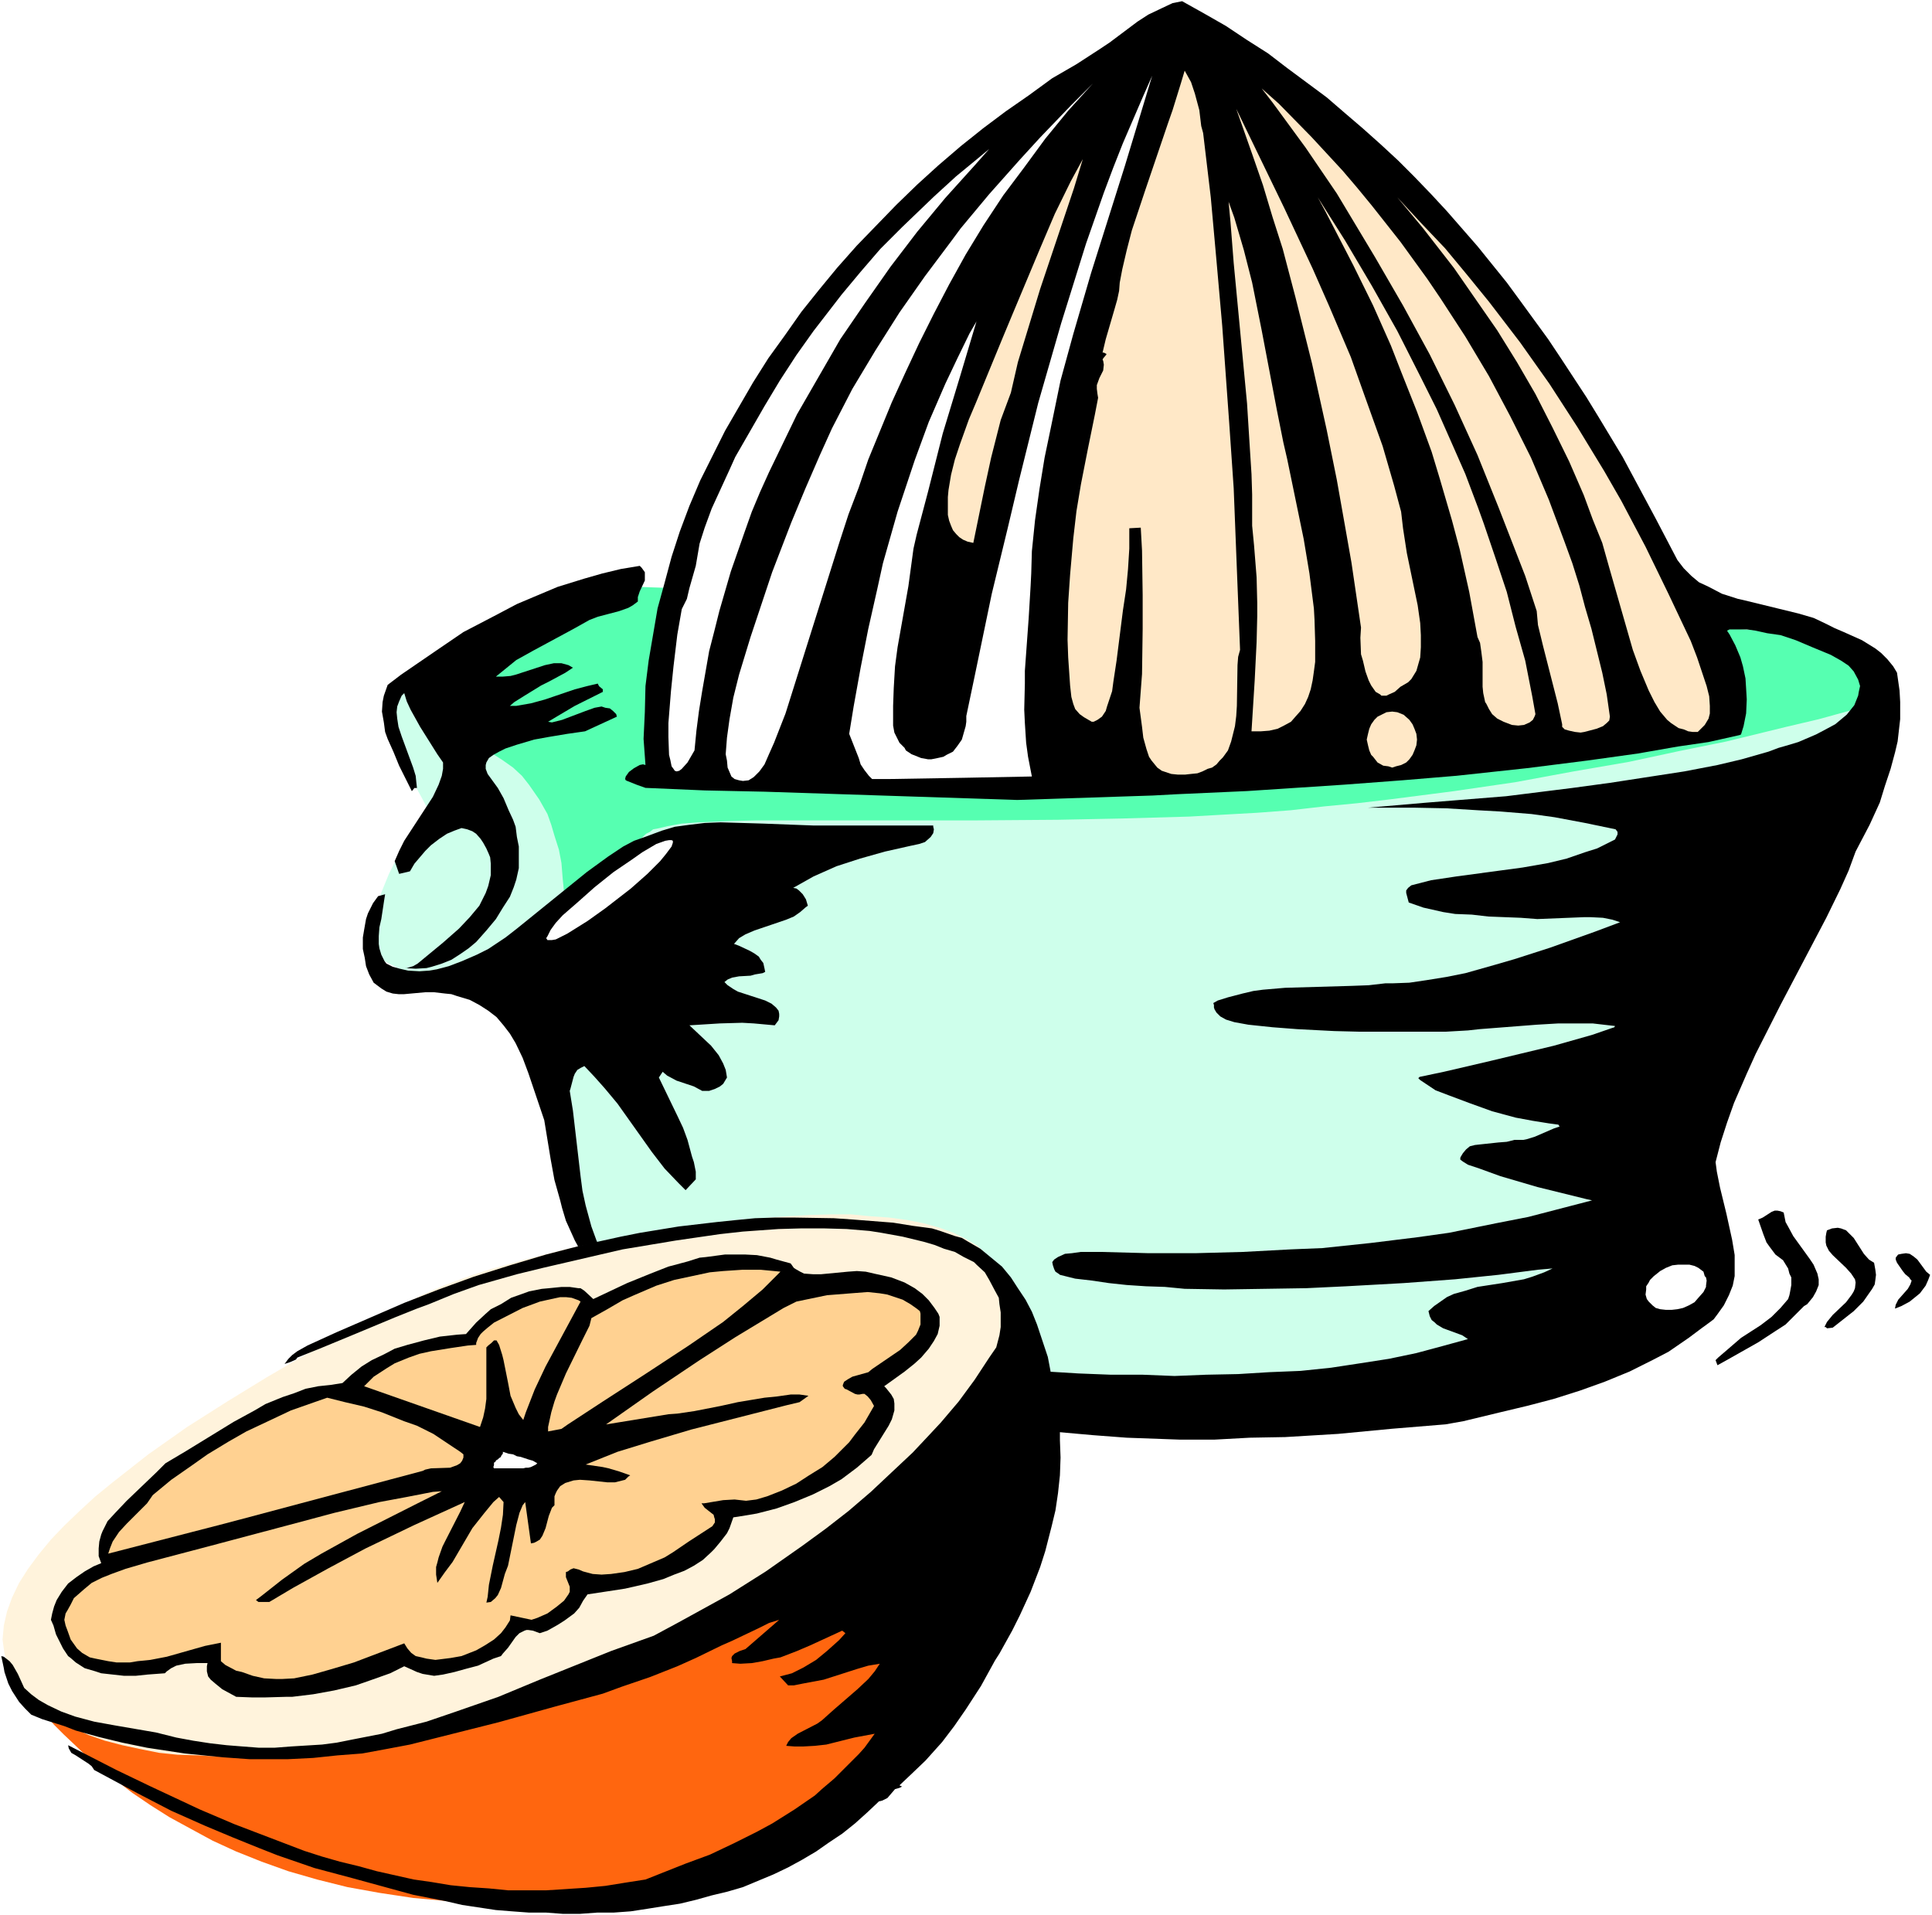
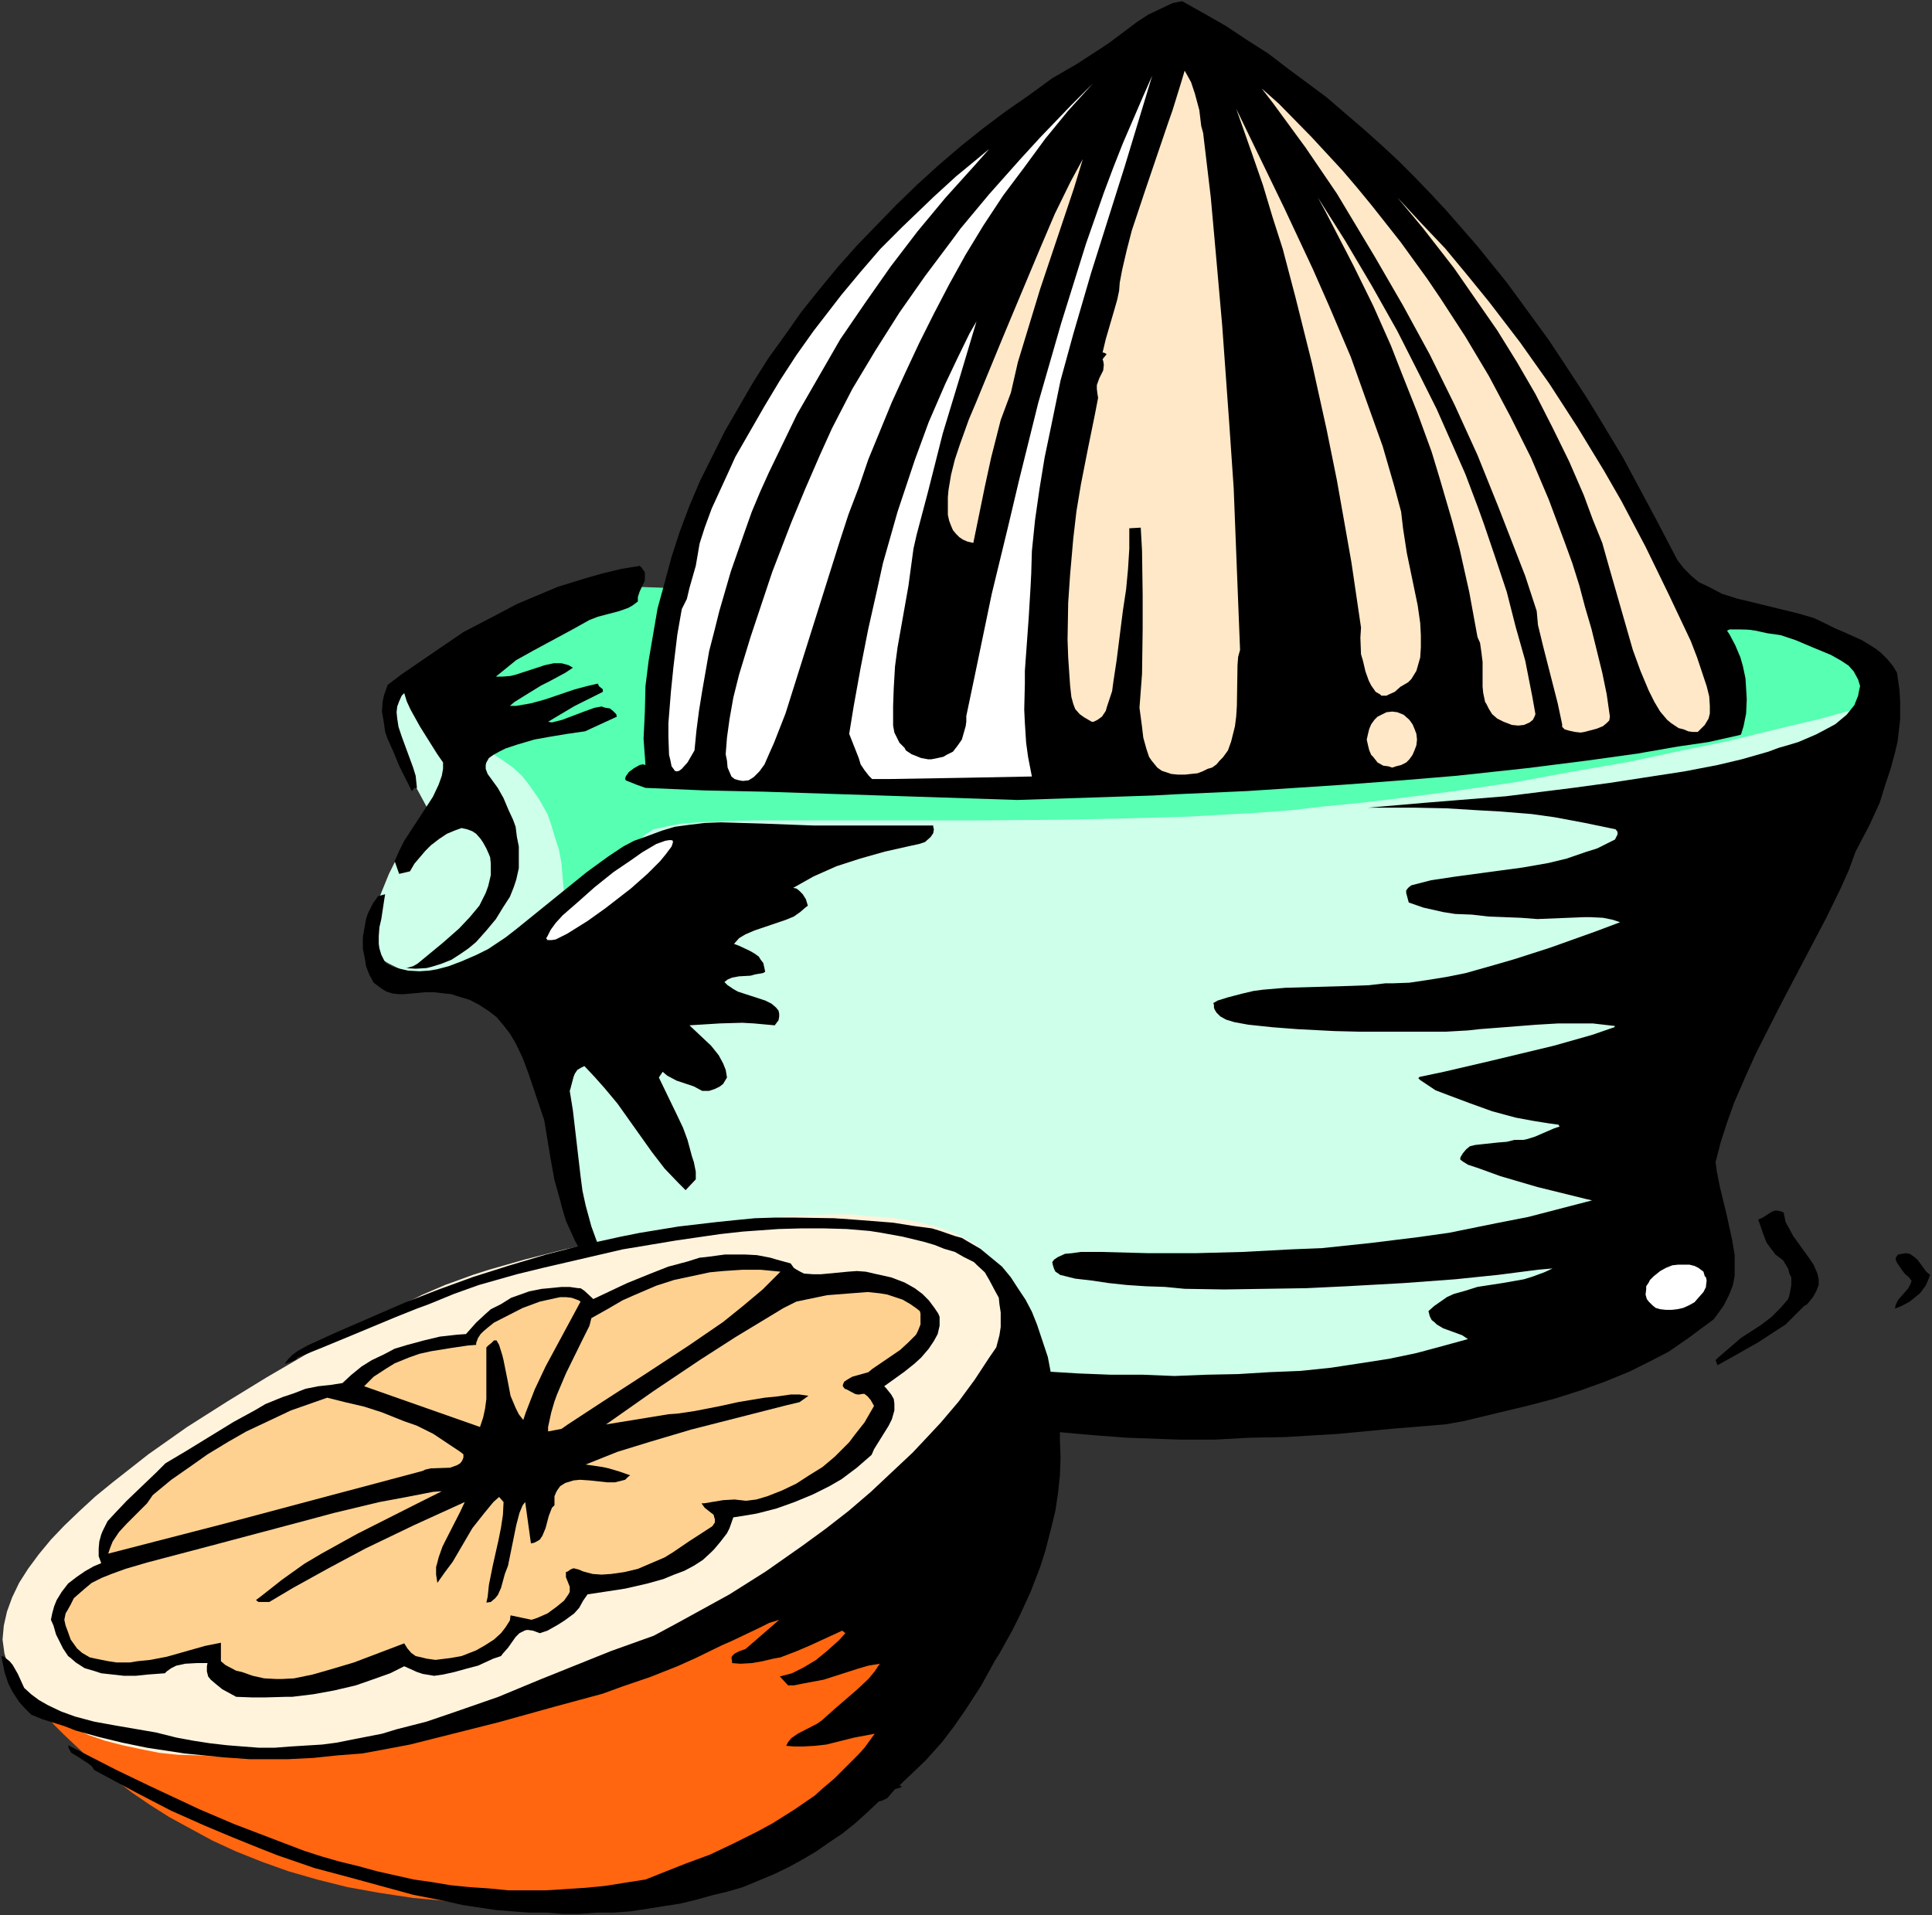
<svg xmlns="http://www.w3.org/2000/svg" xmlns:ns1="http://sodipodi.sourceforge.net/DTD/sodipodi-0.dtd" xmlns:ns2="http://www.inkscape.org/namespaces/inkscape" version="1.0" width="129.766mm" height="128.634mm" id="svg31" ns1:docname="Juicer 5.wmf">
  <rect width="100%" height="100%" fill="#333333" stroke="none" />
  <ns1:namedview id="namedview31" pagecolor="#ffffff" bordercolor="#000000" borderopacity="0.25" ns2:showpageshadow="2" ns2:pageopacity="0.0" ns2:pagecheckerboard="0" ns2:deskcolor="#d1d1d1" ns2:document-units="mm" />
  <defs id="defs1">
    <pattern id="WMFhbasepattern" patternUnits="userSpaceOnUse" width="6" height="6" x="0" y="0" />
  </defs>
-   <path style="fill:#ffffff;fill-opacity:1;fill-rule:evenodd;stroke:none" d="M 0,486.175 H 490.455 V 0 H 0 Z" id="path1" />
  <path style="fill:#56ffb1;fill-opacity:1;fill-rule:evenodd;stroke:none" d="m 156.913,148.809 -7.595,1.939 -7.434,2.262 -6.464,2.262 -4.363,1.616 -4.363,2.262 -3.717,1.939 -3.555,2.585 -1.454,1.454 -1.454,1.131 -2.101,2.908 -0.646,1.616 -0.646,1.616 -0.162,1.616 0.162,1.616 1.454,5.817 4.363,20.197 2.424,10.018 1.778,6.625 0.97,3.231 2.424,6.301 2.262,5.817 1.454,2.747 1.293,2.747 1.293,2.1 1.778,2.262 1.454,1.616 1.778,1.616 1.778,1.293 1.778,0.808 2.101,0.646 2.101,0.162 2.101,-0.162 2.262,-0.646 2.424,-0.969 13.413,-6.948 12.928,-5.978 10.666,-4.524 7.757,-2.908 8.242,-2.908 8.888,-2.747 9.05,-2.585 10.019,-1.939 4.848,-1.131 5.333,-0.969 5.333,-0.969 5.656,-0.485 5.656,-0.808 5.656,-0.485 5.979,-0.323 5.979,-0.485 6.302,-0.162 33.128,-0.323 21.493,-0.323 21.654,-0.969 21.331,-0.969 20.2,-1.131 12.928,-1.293 11.797,-1.131 5.333,-0.808 10.504,-1.454 8.726,-1.454 3.878,-0.808 3.555,-0.969 2.909,-0.969 2.747,-0.969 2.101,-0.969 1.616,-1.131 0.97,-0.969 1.778,-2.424 1.454,-2.424 1.131,-2.262 0.808,-2.747 0.97,-2.424 0.323,-2.585 0.323,-3.716 -0.323,-2.424 -0.323,-2.262 -0.323,-1.131 -0.97,-2.1 -1.131,-1.777 -1.454,-1.616 -0.485,-0.969 -1.939,-1.293 -2.262,-0.808 -1.131,-0.323 -1.939,-0.323 -3.555,-0.323 -19.069,-1.293 -28.926,-1.454 -36.36,-1.454 -69.326,-2.585 -102.777,-3.716 z" id="path2" />
  <path style="fill:#ceffeb;fill-opacity:1;fill-rule:evenodd;stroke:none" d="m 477.527,178.216 -15.837,4.362 -8.242,1.939 -15.19,3.716 -11.958,2.424 -12.766,2.747 -14.059,2.424 -14.867,2.747 -15.514,2.262 -16.322,2.1 -8.242,0.969 -8.403,0.808 -8.403,0.969 -8.565,0.646 -8.726,0.485 -8.565,0.485 -17.13,0.485 -16.16,0.323 -21.331,0.162 h -55.267 l -6.464,0.162 -8.08,0.323 -4.363,0.323 -3.555,0.646 -2.747,0.646 -0.97,0.162 -0.808,0.646 -0.97,0.485 -3.07,2.908 -3.07,2.424 -3.394,2.585 -4.848,3.07 -6.464,3.716 -0.323,-3.231 -0.323,-4.039 -0.646,-3.393 -1.131,-3.555 -0.808,-2.747 -0.97,-2.747 -2.101,-3.716 -2.586,-3.716 -1.778,-2.262 -2.262,-2.1 -2.747,-1.939 -2.262,-1.454 -1.454,-0.646 -1.778,-0.323 -1.293,-0.323 -0.808,0.323 -2.424,-4.686 -2.101,-3.07 -2.586,-4.039 -2.586,-2.424 -1.939,-1.616 -1.939,-1.131 -1.454,-0.323 -1.293,-0.162 -1.454,0.162 -1.454,0.646 -0.646,0.323 -0.808,1.293 -0.646,1.454 -0.162,1.616 0.162,2.1 0.162,2.1 0.646,2.262 1.293,3.878 0.808,2.424 2.747,5.978 4.363,8.079 -5.01,7.917 -3.394,5.655 -1.454,2.908 -1.778,4.362 -1.616,4.201 -0.646,2.424 -0.485,2.585 -0.162,2.262 0.162,0.969 v 0.969 l 0.646,1.777 0.646,0.808 1.293,1.293 1.939,1.131 2.586,1.293 2.747,1.131 4.202,0.969 3.878,0.808 10.181,1.293 3.394,0.646 1.939,0.485 1.939,0.969 1.616,0.808 1.454,1.293 0.646,0.485 0.97,1.939 0.97,2.262 0.808,3.393 0.808,5.817 2.101,15.026 1.616,8.079 0.97,5.655 1.616,5.332 0.808,2.585 1.939,5.009 1.131,2.585 1.293,2.262 1.293,2.262 1.293,2.1 1.454,2.1 1.778,1.616 1.939,1.777 1.778,1.616 4.525,2.908 2.747,1.454 5.979,3.07 6.949,2.908 7.595,3.07 8.565,3.231 9.211,2.908 9.858,2.908 10.181,2.585 10.827,2.424 11.312,2.1 5.494,0.969 11.635,1.454 6.141,0.646 5.818,0.646 5.979,0.323 5.979,0.485 h 5.979 l 6.141,0.162 5.979,-0.162 5.979,-0.162 11.474,-0.646 5.656,-0.485 15.837,-1.293 14.059,-1.616 8.726,-1.293 4.04,-0.485 11.312,-1.939 6.949,-1.454 9.05,-2.262 5.171,-1.454 5.01,-1.454 6.141,-2.262 3.555,-1.777 4.04,-2.262 3.555,-2.262 2.909,-2.262 2.424,-2.747 1.293,-1.616 1.131,-1.939 0.97,-1.939 0.97,-2.747 0.323,-1.939 0.162,-1.777 v -1.131 l -0.162,-1.939 -0.646,-3.07 -0.808,-1.777 -2.586,-5.009 -1.131,-3.555 -0.646,-2.424 -0.646,-2.747 -0.323,-4.362 v -3.393 -1.616 l 0.323,-3.555 0.646,-4.039 0.485,-2.1 1.131,-4.039 0.646,-2.424 2.747,-6.948 2.262,-5.17 2.909,-5.494 1.616,-2.908 8.08,-11.795 6.949,-10.664 3.555,-5.978 3.717,-6.14 3.555,-6.463 3.394,-6.301 2.747,-5.978 2.424,-5.817 1.616,-5.17 0.323,-2.585 0.485,-2.1 v -2.1 l -0.162,-1.616 z" id="path3" />
  <path style="fill:#000000;fill-opacity:1;fill-rule:evenodd;stroke:none" d="m 451.51,189.849 -2.586,0.969 -6.787,1.939 -6.141,1.454 -8.403,1.616 -10.504,1.616 -8.403,1.293 -9.534,1.293 -16.806,2.1 -20.038,1.616 -15.029,1.293 h 11.797 l 8.08,0.162 7.918,0.485 5.818,0.323 7.918,0.646 5.818,0.808 7.757,1.454 7.757,1.616 0.485,0.646 v 0.646 l -0.646,1.293 -4.525,2.262 -3.07,0.969 -4.686,1.616 -4.686,1.131 -6.464,1.131 -16.806,2.262 -6.464,0.969 -5.01,1.293 -0.808,0.646 -0.485,0.646 v 0.646 l 0.646,2.424 3.717,1.293 5.01,1.131 3.07,0.485 4.202,0.162 4.202,0.485 8.242,0.323 4.202,0.323 11.958,-0.485 h 1.454 l 3.232,0.162 2.424,0.485 1.939,0.646 -6.464,2.424 -11.312,4.039 -9.05,2.908 -5.01,1.454 -7.434,2.1 -4.848,0.969 -5.01,0.808 -4.363,0.646 -4.363,0.162 h -1.778 l -4.202,0.485 -4.363,0.162 -16.806,0.485 -5.656,0.485 -2.424,0.323 -2.747,0.646 -3.717,0.969 -2.586,0.808 -1.131,0.646 0.162,0.485 v 0.646 l 0.162,0.485 0.485,0.808 0.97,0.969 1.454,0.808 2.101,0.646 3.555,0.646 6.141,0.646 6.302,0.485 9.373,0.485 6.464,0.162 h 12.605 9.211 l 5.656,-0.323 2.909,-0.323 14.544,-1.131 5.494,-0.323 h 5.818 2.909 l 4.202,0.485 1.454,0.162 -0.162,0.323 -0.97,0.323 -4.686,1.616 -9.696,2.747 -16.16,3.878 -11.797,2.747 -6.141,1.293 -0.323,0.323 0.485,0.485 1.454,0.969 2.424,1.616 3.394,1.293 5.171,1.939 5.818,2.1 5.979,1.616 4.363,0.808 4.04,0.646 2.424,0.323 0.323,0.485 -1.454,0.485 -4.848,2.1 -2.101,0.646 -0.808,0.162 h -1.939 -0.323 l -1.939,0.485 -2.101,0.162 -4.525,0.485 -1.454,0.162 -1.293,0.323 -0.97,0.808 -0.808,0.969 -0.485,0.808 -0.162,0.323 v 0.485 l 0.646,0.485 1.293,0.808 2.909,0.969 5.333,1.939 9.373,2.747 12.443,3.07 1.454,0.323 -8.08,2.1 -8.08,2.1 -8.242,1.616 -11.958,2.424 -8.08,1.131 -11.797,1.454 -12.282,1.293 -7.918,0.323 -12.12,0.646 -12.12,0.323 h -11.958 l -12.12,-0.323 h -5.01 l -2.262,0.323 -1.778,0.162 -1.778,0.808 -0.97,0.646 -0.485,0.646 0.162,0.808 0.323,0.969 0.323,0.646 0.97,0.646 0.162,0.162 3.878,0.969 4.202,0.485 4.363,0.646 4.525,0.485 4.848,0.323 4.848,0.162 5.01,0.485 10.019,0.162 10.504,-0.162 10.342,-0.162 10.181,-0.485 14.544,-0.808 13.09,-0.969 10.989,-1.131 10.019,-1.293 3.717,-0.323 -2.101,0.969 -3.07,1.131 -2.101,0.646 -5.494,0.969 -6.302,0.969 -3.07,0.969 -2.909,0.808 -1.778,0.808 -1.616,1.131 -1.616,1.131 -1.454,1.293 0.323,1.293 0.485,0.969 0.808,0.646 0.485,0.485 1.616,0.969 4.848,1.777 1.454,0.969 -6.464,1.777 -6.626,1.777 -6.949,1.454 -7.272,1.131 -7.434,1.131 -7.757,0.808 -7.918,0.323 -7.918,0.485 -8.08,0.162 -8.08,0.323 -8.08,-0.323 h -8.08 l -8.242,-0.323 -7.918,-0.485 -7.757,-0.323 -15.19,-1.293 -14.382,-1.454 -13.251,-1.616 -16.645,-2.424 -15.675,-2.424 -5.818,-1.131 2.747,1.777 5.656,2.908 5.656,2.424 5.979,2.1 6.302,2.1 15.514,4.524 5.979,2.1 8.565,2.1 4.363,0.969 8.726,1.939 4.363,0.808 8.726,1.293 8.726,0.969 9.05,0.808 8.565,0.646 13.413,0.485 h 8.888 l 8.888,-0.485 9.05,-0.162 13.413,-0.808 13.574,-1.293 13.736,-1.131 4.525,-0.808 9.373,-2.262 6.787,-1.616 6.787,-1.777 6.626,-2.1 6.302,-2.262 6.302,-2.585 5.818,-2.908 4.04,-2.1 5.171,-3.555 3.232,-2.424 1.778,-1.293 1.293,-0.969 0.97,-1.293 1.616,-2.262 1.293,-2.585 0.97,-2.424 0.485,-2.424 v -2.585 -2.747 l -0.646,-3.878 -1.454,-6.625 -1.616,-6.625 -0.808,-4.039 -0.323,-2.424 1.293,-5.009 1.616,-5.009 1.778,-5.009 3.232,-7.432 2.262,-5.009 6.302,-12.441 11.635,-22.136 3.555,-7.271 2.101,-4.686 1.778,-4.847 3.555,-6.786 2.586,-5.655 1.293,-4.201 1.454,-4.362 1.131,-4.201 0.646,-2.747 0.646,-5.655 v -4.362 l -0.162,-2.908 -0.646,-4.524 -0.97,-1.616 -1.454,-1.777 -1.616,-1.616 -1.454,-1.131 -3.394,-2.1 -4.686,-2.1 -2.262,-0.969 -2.586,-1.293 -2.747,-1.293 -3.878,-1.131 -13.898,-3.393 -1.454,-0.323 -4.04,-1.293 -3.394,-1.777 -2.424,-1.131 -1.939,-1.616 -1.939,-1.939 -1.616,-2.1 -5.494,-10.502 -8.403,-15.673 -6.141,-10.179 -3.07,-5.009 -6.464,-9.856 -3.232,-4.847 -6.949,-9.533 -3.555,-4.847 -7.434,-9.21 -7.757,-8.887 -4.04,-4.362 -4.202,-4.362 -4.202,-4.201 -4.363,-4.039 -4.525,-4.039 -4.525,-3.878 -4.686,-4.039 -5.01,-3.716 -5.01,-3.716 -4.848,-3.716 -5.333,-3.393 -5.333,-3.555 -5.656,-3.231 -5.494,-3.07 -2.424,0.485 -2.747,1.293 -3.394,1.616 -2.747,1.777 -7.11,5.332 -2.424,1.616 -5.979,3.878 -6.141,3.555 -5.979,4.362 -5.818,4.039 -5.818,4.362 -5.656,4.524 -5.656,4.847 -5.333,4.847 -5.333,5.17 -5.01,5.17 -5.01,5.17 -5.01,5.655 -4.525,5.494 -4.525,5.655 -4.202,5.978 -4.202,5.817 -3.878,6.14 -3.555,6.14 -3.555,6.14 -3.232,6.463 -3.07,6.14 -2.747,6.463 -2.424,6.463 -2.101,6.463 -1.778,6.625 -1.778,6.463 -1.131,6.625 -1.131,6.625 -0.808,6.463 -0.162,6.625 -0.323,6.786 0.485,6.625 -0.646,-0.162 -0.808,0.162 -1.454,0.808 -1.293,0.969 -0.808,1.131 -0.162,0.646 0.162,0.323 0.323,0.162 2.424,0.969 2.262,0.808 15.029,0.646 15.19,0.323 64.155,2.1 34.421,-1.131 5.979,-0.323 17.938,-0.808 24.563,-1.616 15.029,-1.131 13.574,-1.131 17.938,-1.939 15.352,-1.939 12.766,-1.777 10.181,-1.777 7.757,-1.131 7.918,-1.777 0.323,-0.162 0.646,-2.1 0.646,-3.231 0.162,-3.555 -0.162,-2.747 -0.162,-2.585 -0.646,-3.07 -0.646,-2.262 -1.293,-3.07 -1.454,-2.747 -0.646,-0.969 0.646,-0.323 h 2.262 2.101 l 2.262,0.323 2.909,0.646 3.394,0.485 3.878,1.293 4.202,1.777 4.686,1.939 2.586,1.454 1.939,1.293 1.293,1.454 1.131,2.1 0.485,1.616 -0.323,1.454 -0.162,0.969 -0.646,1.616 -0.323,0.808 -1.293,1.616 -0.646,0.808 -2.909,2.424 -2.101,1.131 -2.747,1.454 -4.525,1.939 -3.232,0.969 z" id="path4" />
  <path style="fill:#ffffff;fill-opacity:1;fill-rule:evenodd;stroke:none" d="m 221.392,197.766 -0.808,-0.808 -1.131,-1.454 -0.97,-1.454 -0.485,-1.616 -2.424,-6.14 1.131,-6.948 1.778,-9.856 1.939,-9.856 2.262,-10.018 1.454,-6.625 3.717,-13.087 4.363,-13.087 3.555,-9.694 4.202,-9.694 3.07,-6.463 3.07,-6.301 1.778,-3.07 -4.202,14.057 -4.363,14.38 -3.717,14.703 -2.909,10.987 -0.808,3.555 -1.293,9.533 -2.747,15.511 -0.646,4.847 -0.323,5.494 -0.162,4.524 v 5.009 l 0.323,1.777 0.485,0.969 0.808,1.616 1.293,1.293 0.323,0.646 1.454,0.969 1.616,0.646 0.808,0.323 1.778,0.323 h 0.808 l 1.616,-0.323 1.454,-0.323 0.808,-0.485 1.616,-0.808 1.131,-1.454 1.131,-1.616 0.323,-1.131 0.646,-2.262 0.162,-1.131 v -1.454 l 2.101,-10.018 4.363,-21.005 4.04,-16.642 2.909,-12.28 4.848,-19.55 5.818,-20.197 6.302,-20.197 4.525,-12.926 2.424,-6.463 2.424,-6.14 5.01,-11.633 2.424,-5.494 -6.949,22.943 -8.565,27.144 -4.525,15.511 -3.232,11.795 -2.424,11.795 -1.616,7.756 -1.293,7.917 -1.131,7.917 -0.808,7.917 -0.162,5.655 -0.162,3.231 -0.485,8.079 -0.97,13.411 v 3.231 l -0.162,6.625 0.162,3.393 0.323,5.009 0.485,3.555 0.97,5.009 -16.806,0.323 -19.392,0.323 z" id="path5" />
  <path style="fill:#ffe8c7;fill-opacity:1;fill-rule:evenodd;stroke:none" d="m 298.96,196.635 -1.616,-0.162 -1.454,-0.485 -0.97,-0.323 -1.131,-0.808 -1.454,-1.777 -0.646,-0.969 -0.646,-1.939 -0.808,-2.908 -0.323,-2.747 -0.646,-4.847 0.646,-8.563 0.162,-11.472 v -8.563 l -0.162,-11.31 -0.323,-5.817 -2.909,0.162 v 5.17 l -0.323,5.17 -0.485,5.17 -0.808,5.332 -1.616,12.764 -0.808,5.332 -0.323,2.424 -1.293,3.878 -0.323,1.131 -0.97,1.454 -1.131,0.808 -0.97,0.485 h -0.485 l -1.939,-1.131 -1.131,-0.808 -1.131,-1.293 -0.485,-1.293 -0.485,-1.777 -0.323,-2.908 -0.485,-7.109 -0.162,-4.524 0.162,-9.371 0.485,-7.109 0.808,-9.21 0.808,-6.948 1.131,-6.786 1.778,-9.048 1.778,-8.725 0.808,-4.201 -0.162,-0.969 -0.162,-1.293 v -0.969 l 0.646,-1.777 0.97,-1.939 0.162,-1.454 -0.162,-0.969 -0.162,-0.323 0.162,-0.323 0.808,-0.969 V 89.835 l -0.646,-0.323 h -0.323 l 0.808,-3.393 2.262,-7.756 0.646,-2.262 0.485,-2.262 0.162,-2.1 0.646,-3.393 1.131,-4.847 1.293,-5.009 3.394,-10.179 5.818,-17.127 1.131,-3.231 2.101,-6.786 0.97,-3.231 0.808,1.454 0.808,1.454 0.97,2.908 1.131,4.201 0.485,4.039 0.485,1.777 1.939,16.319 1.454,16.157 1.454,16.481 1.778,24.721 1.131,16.481 0.97,24.721 0.646,16.319 -0.485,1.777 -0.162,2.1 -0.162,10.341 -0.162,2.585 -0.323,2.585 -0.646,2.585 -0.323,1.293 -0.808,2.262 -1.293,1.777 -0.808,0.808 -0.808,0.969 -1.131,0.808 -1.131,0.323 -1.293,0.646 -1.293,0.485 -1.616,0.162 -1.454,0.162 z" id="path6" />
  <path style="fill:#000000;fill-opacity:1;fill-rule:evenodd;stroke:none" d="m 481.083,332.195 v -0.162 l 0.162,-0.808 0.646,-1.293 2.424,-2.747 0.646,-1.131 0.323,-0.969 -0.323,-0.323 -0.323,-0.485 -0.97,-0.808 -0.646,-0.808 -1.454,-2.1 -0.323,-0.808 v -0.485 l 0.485,-0.646 0.162,-0.162 0.808,-0.162 1.131,-0.162 0.97,0.162 0.97,0.646 0.97,0.808 2.262,3.07 0.97,0.808 -0.485,1.293 -0.646,1.454 -1.454,1.939 -2.586,2.1 -2.101,1.131 z" id="path7" />
  <path style="fill:#ffe8c7;fill-opacity:1;fill-rule:evenodd;stroke:none" d="m 430.987,185.81 h -1.293 l -1.131,-0.162 -1.131,-0.485 -1.293,-0.323 -0.97,-0.646 -0.97,-0.646 -0.97,-0.808 -1.778,-2.1 -1.454,-2.424 -1.454,-2.908 -2.101,-5.009 -1.939,-5.332 -5.979,-20.843 -1.778,-6.301 -2.424,-5.978 -2.262,-6.14 -3.717,-8.563 -4.202,-8.563 -4.363,-8.563 -4.686,-8.079 -5.01,-8.079 -5.494,-7.917 -5.494,-7.917 -7.918,-10.179 -6.464,-7.756 5.979,6.463 6.141,6.463 5.494,6.625 5.656,6.948 7.918,10.341 7.434,10.502 7.11,10.987 6.787,11.149 4.363,7.594 6.141,11.633 5.818,11.956 5.656,11.956 1.616,4.201 1.131,3.393 1.293,3.878 0.646,2.585 0.162,2.424 v 1.939 l -0.323,1.293 -0.97,1.616 -0.808,0.808 z" id="path8" />
-   <path style="fill:#000000;fill-opacity:1;fill-rule:evenodd;stroke:none" d="m 465.246,337.043 -1.454,0.162 -0.323,-0.323 h -0.323 l 0.646,-1.293 1.454,-1.777 3.394,-3.231 1.454,-1.939 0.485,-0.808 0.323,-0.808 0.162,-1.454 -0.162,-0.808 -0.97,-1.454 -1.293,-1.454 -3.394,-3.231 -0.97,-1.131 -0.646,-1.293 -0.162,-0.808 v -1.454 l 0.162,-0.969 0.162,-0.646 1.293,-0.485 1.454,-0.162 0.808,0.162 1.293,0.485 0.97,0.969 0.97,0.969 2.586,4.039 1.293,1.454 1.293,0.808 0.323,1.777 0.162,1.293 -0.162,1.293 -0.162,1.131 -0.646,1.131 -1.131,1.616 -1.131,1.616 -2.424,2.424 z" id="path9" />
  <path style="fill:#000000;fill-opacity:1;fill-rule:evenodd;stroke:none" d="m 457.974,331.549 -2.262,2.262 -2.424,2.424 -2.747,1.777 -4.202,2.747 -7.434,4.201 -2.909,1.616 -0.485,-1.293 0.646,-0.646 2.262,-1.939 3.555,-3.07 5.01,-3.231 2.747,-2.1 2.262,-2.262 1.939,-2.262 0.323,-0.969 0.162,-0.808 0.323,-1.777 v -1.131 -0.808 l -0.485,-0.969 -0.323,-1.293 -1.293,-2.1 -1.939,-1.454 -1.454,-1.939 -0.808,-1.131 -0.808,-2.1 -1.293,-3.716 1.131,-0.485 2.262,-1.454 0.808,-0.323 h 0.646 l 0.808,0.162 0.808,0.323 0.485,2.424 0.808,1.454 1.131,2.1 4.202,5.817 0.97,1.454 0.97,2.262 0.323,1.454 v 1.454 l -0.646,1.616 -0.808,1.454 -1.454,1.777 z" id="path10" />
  <path style="fill:#ffe8c7;fill-opacity:1;fill-rule:evenodd;stroke:none" d="m 408.686,181.932 -0.162,0.969 -0.646,0.646 -0.97,0.808 -1.616,0.646 -3.07,0.808 -0.97,0.162 -1.454,-0.162 -1.454,-0.323 -1.131,-0.323 -0.646,-0.646 v -0.646 l -1.131,-5.332 -3.717,-14.542 -1.293,-5.332 -0.323,-3.555 -2.909,-8.887 -3.394,-8.725 -3.394,-8.725 -5.333,-13.249 -5.818,-12.764 -6.302,-12.764 -6.787,-12.441 -7.11,-12.28 -4.848,-8.079 -4.848,-8.079 -7.918,-11.633 -8.403,-11.472 -2.747,-3.555 4.363,3.878 8.242,8.402 7.918,8.563 3.717,4.362 3.717,4.524 7.272,9.21 6.787,9.371 3.394,5.009 6.302,9.694 5.979,10.018 5.494,10.341 2.586,5.17 2.586,5.17 4.525,10.664 4.04,10.825 1.939,5.332 1.778,5.655 1.454,5.494 1.616,5.494 2.747,11.149 1.131,5.494 z" id="path11" />
  <path style="fill:#ffe8c7;fill-opacity:1;fill-rule:evenodd;stroke:none" d="m 389.779,181.286 -0.162,0.485 -0.485,0.969 -0.808,0.646 -1.454,0.646 -1.454,0.162 -1.616,-0.162 -2.101,-0.808 -1.616,-0.808 -1.293,-1.131 -0.808,-1.293 -0.646,-1.293 -0.323,-0.485 -0.485,-2.262 -0.162,-1.616 v -6.301 l -0.323,-2.585 -0.323,-2.262 -0.646,-1.454 -2.101,-11.472 -2.424,-10.825 -1.939,-7.271 -3.07,-10.502 -2.101,-6.948 -3.717,-10.179 -4.04,-10.179 -2.586,-6.625 -4.525,-10.179 -5.01,-10.179 -7.11,-13.734 -1.939,-3.555 6.949,10.987 6.787,11.472 6.464,11.472 5.979,11.795 4.04,8.079 3.717,8.402 3.555,8.079 3.232,8.563 1.454,4.039 2.909,8.563 2.909,8.725 2.262,8.887 2.424,8.563 1.778,9.048 z" id="path12" />
  <path style="fill:#ffe8c7;fill-opacity:1;fill-rule:evenodd;stroke:none" d="m 355.52,174.338 -1.454,1.293 -1.454,0.646 -0.646,0.323 h -0.646 -0.646 l -0.323,-0.323 -1.131,-0.646 -1.131,-1.616 -0.646,-1.293 -0.808,-2.262 -0.646,-2.747 -0.485,-1.616 -0.162,-4.201 0.162,-2.585 -2.424,-16.481 -1.454,-8.24 -2.262,-12.764 -2.586,-12.764 -3.717,-16.804 -4.202,-16.804 -3.232,-12.28 -2.586,-8.079 -2.424,-8.079 -2.747,-7.917 -4.04,-11.472 12.12,25.044 7.272,15.511 4.202,9.533 5.494,12.926 3.394,9.533 4.686,13.087 2.909,10.018 1.778,6.625 0.485,4.201 0.97,6.301 2.747,13.249 0.646,4.524 0.162,3.07 v 3.07 l -0.162,2.585 -0.646,2.262 -0.323,1.131 -1.293,2.1 -0.808,0.808 z" id="path13" />
-   <path style="fill:#ffe8c7;fill-opacity:1;fill-rule:evenodd;stroke:none" d="m 326.755,116.495 4.202,20.358 1.454,8.725 1.131,8.887 0.162,2.908 0.162,5.332 v 2.747 2.585 l -0.323,2.424 -0.323,2.262 -0.485,2.262 -0.646,1.939 -0.808,1.777 -1.131,1.777 -1.293,1.454 -1.131,1.293 -1.778,0.969 -1.616,0.808 -2.101,0.485 -2.101,0.162 h -2.424 l 0.808,-12.926 0.485,-9.694 0.162,-6.625 v -3.393 l -0.162,-6.463 -0.646,-8.079 -0.485,-5.009 v -7.917 l -0.162,-5.17 -0.485,-7.594 -0.646,-10.341 -3.394,-35.708 -0.808,-10.341 -0.485,-5.17 1.454,4.039 2.424,8.24 2.101,8.24 2.424,12.118 3.878,20.358 1.616,8.079 z" id="path14" />
  <path style="fill:#ffe8c7;fill-opacity:1;fill-rule:evenodd;stroke:none" d="m 254.52,85.796 -6.787,16.481 -1.778,4.201 -2.262,6.301 -1.293,3.878 -0.97,3.878 -0.646,3.878 -0.162,1.777 v 1.616 1.616 1.293 l 0.323,1.454 0.485,1.293 0.485,1.131 0.808,0.969 0.808,0.808 0.97,0.646 1.131,0.485 1.454,0.323 2.909,-14.218 1.616,-7.432 2.424,-9.533 2.586,-6.948 1.778,-7.756 1.131,-3.716 4.525,-14.865 8.565,-25.529 2.262,-7.432 -3.07,5.655 -4.04,8.24 -3.717,8.725 -7.11,16.965 z" id="path15" />
  <path style="fill:#ffffff;fill-opacity:1;fill-rule:evenodd;stroke:none" d="m 188.587,198.251 -0.97,-0.162 -1.131,-0.323 -0.808,-0.646 -0.485,-1.131 -0.485,-1.131 -0.162,-1.777 -0.323,-1.616 0.323,-4.201 0.646,-4.686 0.97,-5.494 1.454,-5.817 2.909,-9.533 3.232,-9.694 2.262,-6.786 4.848,-12.603 3.555,-8.563 3.717,-8.563 3.07,-6.786 5.171,-10.018 5.818,-9.694 6.141,-9.694 6.464,-9.21 6.787,-9.048 2.262,-3.07 7.272,-8.725 7.757,-8.725 5.171,-5.655 7.918,-8.24 5.494,-5.494 -6.302,6.948 -5.818,7.109 -5.333,7.271 -5.333,7.109 -5.01,7.594 -4.525,7.432 -4.202,7.594 -3.878,7.432 -3.717,7.432 -3.555,7.594 -3.394,7.432 -5.979,14.542 -2.424,7.109 -2.586,6.786 -2.262,6.948 -13.736,43.625 -2.909,7.432 -1.293,2.908 -1.131,2.585 -1.293,1.777 -1.454,1.454 -1.293,0.808 z" id="path16" />
  <path style="fill:#ffffff;fill-opacity:1;fill-rule:evenodd;stroke:none" d="m 176.305,190.495 -1.778,3.07 -1.454,1.616 -0.646,0.485 -0.646,0.162 -0.485,-0.162 -0.323,-0.485 -0.485,-0.646 -0.323,-1.616 -0.323,-1.293 -0.162,-4.524 v -3.555 l 0.646,-8.079 0.646,-6.301 0.97,-8.079 1.131,-6.463 1.293,-2.585 0.646,-2.747 1.616,-5.655 0.97,-5.655 1.293,-4.039 1.778,-4.847 4.525,-9.856 1.454,-3.231 3.717,-6.463 3.717,-6.463 3.878,-6.463 4.202,-6.463 4.363,-6.14 7.11,-9.21 4.848,-5.817 5.01,-5.817 5.494,-5.494 8.08,-7.756 5.656,-5.17 5.494,-4.524 2.909,-2.424 -3.717,4.201 -7.434,8.24 -7.11,8.563 -6.787,8.887 -6.464,9.21 -6.302,9.21 -5.494,9.533 -5.494,9.533 -2.424,5.009 -4.686,9.694 -2.262,5.009 -2.101,5.009 -1.778,5.009 -3.555,10.179 -1.454,5.009 -1.454,5.009 -1.293,5.17 -1.293,5.009 -1.778,10.179 -0.808,5.009 -0.646,5.009 z" id="path17" />
  <path style="fill:#000000;fill-opacity:1;fill-rule:evenodd;stroke:none" d="m 105.848,200.028 -0.162,-1.454 -0.162,-1.616 -0.646,-2.1 -2.909,-7.917 -0.808,-2.424 -0.323,-2.1 -0.162,-1.616 0.162,-1.454 0.485,-1.293 0.646,-1.454 0.646,-0.646 0.646,2.1 0.97,2.1 2.424,4.362 4.363,6.948 1.454,2.1 v 1.616 l -0.323,1.777 -0.808,2.262 -1.454,3.07 -7.272,11.149 -1.293,2.585 -1.131,2.585 1.131,3.231 2.747,-0.646 1.131,-1.939 2.747,-3.231 1.454,-1.454 2.101,-1.616 1.939,-1.293 1.939,-0.808 1.778,-0.646 1.454,0.323 1.293,0.485 0.97,0.646 1.131,1.293 0.646,0.969 0.808,1.454 0.646,1.454 0.323,0.808 0.162,1.616 v 2.908 l -0.646,2.747 -0.646,1.777 -0.808,1.616 -0.808,1.616 -2.424,2.908 -2.747,2.908 -4.04,3.555 -6.464,5.332 -1.131,0.646 -1.616,0.485 h -0.485 l 2.747,0.162 2.747,-0.162 1.293,-0.323 2.586,-0.808 2.424,-0.969 2.262,-1.454 2.101,-1.454 1.939,-1.616 2.586,-2.908 2.424,-2.908 1.778,-2.908 1.778,-2.747 0.97,-2.424 0.646,-1.939 0.646,-2.908 v -2.262 -3.231 l -0.485,-2.424 -0.323,-2.585 -0.646,-1.777 -1.131,-2.424 -1.293,-3.07 -1.454,-2.585 -2.586,-3.555 -0.485,-1.293 v -0.969 l 0.162,-0.646 0.646,-1.131 1.131,-0.808 1.454,-0.808 1.616,-0.808 2.909,-0.969 4.363,-1.293 3.555,-0.646 4.848,-0.808 4.525,-0.646 8.08,-3.716 -0.162,-0.646 -0.808,-0.808 -0.808,-0.646 -1.131,-0.162 -0.97,-0.323 -1.778,0.323 -2.262,0.808 -5.979,2.262 -2.586,0.646 -0.97,-0.162 2.424,-1.454 4.363,-2.585 5.171,-2.585 1.939,-0.969 v -0.323 -0.323 l -0.97,-0.808 -0.323,-0.646 -2.747,0.646 -3.07,0.808 -7.595,2.585 -3.555,0.969 -3.717,0.646 h -1.616 l 1.131,-0.969 2.586,-1.616 4.202,-2.585 1.939,-0.969 4.202,-2.262 1.939,-1.293 -1.131,-0.646 -1.778,-0.485 h -1.939 l -2.262,0.485 -7.434,2.424 -1.293,0.323 -1.939,0.162 h -0.97 -0.808 l 2.586,-2.1 2.586,-2.1 4.363,-2.424 10.181,-5.494 4.04,-2.262 2.101,-0.808 5.494,-1.454 2.262,-0.808 1.131,-0.646 1.293,-0.969 v -1.131 l 0.485,-1.454 1.293,-2.747 v -1.131 -0.969 l -0.808,-1.131 -0.485,-0.485 -4.848,0.808 -4.686,1.131 -4.525,1.293 -6.787,2.1 -6.141,2.585 -4.202,1.777 -5.818,3.07 -7.757,4.039 -7.11,4.847 -8.726,5.978 -3.394,2.585 -0.97,2.747 -0.323,1.616 -0.162,2.424 0.485,2.747 0.323,2.424 0.646,1.777 1.454,3.231 1.454,3.555 3.232,6.463 0.646,-0.808 h 0.485 z" id="path18" />
  <path style="fill:#000000;fill-opacity:1;fill-rule:evenodd;stroke:none" d="m 236.905,209.561 h -16.16 -14.221 l -12.766,-0.485 -10.827,-0.323 -4.04,0.162 -4.04,0.485 -3.555,0.485 -3.232,0.969 -4.363,1.616 -2.747,0.969 -2.747,1.454 -3.878,2.585 -5.333,3.878 -17.776,14.38 -2.909,2.262 -4.363,2.908 -2.909,1.454 -3.717,1.616 -3.394,1.293 -3.07,0.808 -1.939,0.323 -2.424,0.162 -2.909,-0.162 -2.101,-0.485 -1.778,-0.485 -1.616,-0.808 -0.485,-0.646 -0.808,-1.616 -0.485,-1.616 -0.162,-1.131 v -1.939 l 0.162,-2.262 0.485,-2.1 0.808,-5.332 0.162,-0.969 -1.778,0.485 -1.293,1.777 -1.293,2.585 -0.485,1.454 -0.485,2.747 -0.323,1.939 v 2.908 l 0.485,2.262 0.323,2.1 0.808,2.1 1.131,2.1 1.939,1.454 1.293,0.808 1.616,0.485 1.454,0.162 h 1.454 l 5.333,-0.485 h 2.262 l 2.747,0.323 1.616,0.162 1.454,0.485 3.232,0.969 2.424,1.293 2.262,1.454 2.101,1.616 1.778,2.1 1.616,2.1 1.454,2.424 1.778,3.716 1.454,3.878 4.04,11.956 1.616,9.856 0.97,5.332 1.454,5.17 0.485,1.939 0.97,3.231 2.262,5.009 1.778,3.231 2.101,2.908 2.262,2.585 2.747,2.424 1.293,0.969 3.394,1.616 1.939,0.646 1.778,0.646 2.101,0.646 -3.555,-2.262 -1.616,-1.293 -2.747,-2.747 -1.293,-1.454 -2.262,-2.908 -0.808,-1.616 -1.616,-3.393 -1.293,-3.555 -1.454,-5.332 -0.808,-3.716 -0.485,-3.716 -1.939,-16.642 -0.808,-5.009 0.162,-0.485 0.808,-3.07 0.323,-0.808 0.646,-0.969 0.808,-0.485 0.97,-0.485 2.586,2.747 2.586,2.908 3.232,3.878 8.726,12.28 3.232,4.201 3.555,3.716 1.778,1.777 2.586,-2.747 v -1.939 l -0.485,-2.424 -0.485,-1.454 -1.131,-4.201 -1.131,-3.07 -1.454,-3.07 -4.686,-9.694 0.97,-1.454 1.131,0.969 2.424,1.293 4.363,1.454 2.101,1.131 h 0.808 0.97 l 1.454,-0.485 1.293,-0.646 0.808,-0.646 0.485,-0.808 0.485,-0.808 -0.323,-1.939 -0.646,-1.616 -1.131,-2.1 -1.939,-2.424 -5.494,-5.17 2.586,-0.162 5.171,-0.323 5.656,-0.162 2.909,0.162 5.333,0.485 0.97,-1.293 0.162,-0.969 v -0.646 l -0.162,-0.808 -0.646,-0.808 -1.131,-0.969 -1.616,-0.808 -6.949,-2.262 -1.131,-0.646 -1.454,-0.969 -0.808,-0.808 0.808,-0.646 1.131,-0.485 1.778,-0.323 2.909,-0.162 1.131,-0.323 1.939,-0.323 0.646,-0.323 -0.162,-0.808 -0.323,-1.454 -0.646,-0.808 -0.485,-0.808 -1.131,-0.808 -1.131,-0.646 -2.747,-1.293 -1.293,-0.485 1.293,-1.454 1.616,-0.969 2.262,-0.969 8.08,-2.747 1.939,-0.808 1.616,-1.131 1.293,-1.131 0.646,-0.485 -0.485,-1.616 -0.808,-1.293 -0.97,-0.969 -0.646,-0.485 -0.808,-0.162 5.171,-2.908 5.818,-2.585 5.979,-1.939 6.302,-1.777 6.464,-1.454 2.262,-0.485 1.454,-0.485 1.454,-1.293 0.646,-0.969 0.162,-0.969 -0.162,-0.646 z" id="path19" />
  <path style="fill:#ffe8c7;fill-opacity:1;fill-rule:evenodd;stroke:none" d="m 353.419,194.858 0.97,-0.323 1.293,-0.323 1.293,-0.646 0.808,-0.808 0.808,-1.131 0.485,-1.131 0.485,-1.293 0.162,-1.454 -0.162,-1.454 -0.485,-1.293 -0.485,-1.131 -0.808,-1.131 -1.454,-1.293 -1.616,-0.646 -1.293,-0.162 -1.454,0.162 -0.97,0.485 -1.293,0.646 -0.808,0.808 -0.808,1.131 -0.485,1.131 -0.323,1.293 -0.323,1.454 0.323,1.454 0.323,1.293 0.485,1.131 0.485,0.485 1.131,1.454 1.454,0.808 1.293,0.162 z" id="path20" />
  <path style="fill:#ffffff;fill-opacity:1;fill-rule:evenodd;stroke:none" d="m 418.544,330.418 0.97,0.969 0.808,0.646 1.131,0.323 1.454,0.162 h 1.454 l 1.454,-0.162 1.454,-0.323 1.454,-0.646 1.454,-0.808 0.97,-1.131 1.293,-1.454 0.646,-1.293 v -0.323 l 0.162,-1.293 -0.162,-0.808 -0.323,-0.323 -0.323,-1.131 -1.293,-0.969 -0.97,-0.485 -1.293,-0.323 h -1.454 -1.454 l -1.454,0.162 -1.616,0.646 -1.454,0.808 -1.616,1.293 -0.97,0.969 -0.323,0.646 -0.646,0.969 v 0.808 l -0.162,1.293 0.323,1.131 z" id="path21" />
  <path style="fill:#ffffff;fill-opacity:1;fill-rule:evenodd;stroke:none" d="m 138.976,238.644 h 0.323 0.808 l 0.97,-0.162 2.909,-1.454 5.171,-3.231 4.525,-3.231 6.464,-5.009 4.202,-3.716 3.232,-3.231 1.454,-1.777 1.454,-1.939 0.323,-0.969 v -0.485 l -0.323,-0.162 h -0.646 l -0.97,0.162 -2.262,0.808 -3.555,2.1 -2.747,1.939 -4.525,3.07 -4.848,3.878 -4.363,3.878 -3.717,3.231 -1.778,1.939 -1.293,1.777 -0.808,1.616 -0.323,0.485 z" id="path22" />
  <path style="fill:#ff660f;fill-opacity:1;fill-rule:evenodd;stroke:none" d="m 6.141,428.493 2.424,3.231 3.07,3.716 2.101,2.424 2.424,2.424 5.979,5.655 3.394,3.07 3.878,2.908 4.202,3.231 4.525,3.07 4.848,3.07 5.333,2.908 5.656,3.07 5.979,2.747 6.464,2.585 6.787,2.424 7.272,2.1 7.757,1.939 8.08,1.454 8.565,1.293 8.888,0.808 9.211,0.323 h 9.696 l 10.181,-0.485 10.666,-1.293 11.15,-1.616 11.474,-2.262 12.12,-2.908 7.434,-2.262 7.11,-2.747 6.302,-3.07 6.141,-3.716 5.494,-4.039 5.333,-4.039 4.525,-4.686 4.363,-4.847 3.717,-5.332 3.555,-5.17 3.07,-5.655 2.747,-5.494 2.424,-5.978 2.101,-5.978 1.939,-5.817 1.454,-5.978 1.131,-5.978 1.131,-5.817 0.808,-5.978 0.646,-5.817 0.485,-5.494 0.162,-5.655 v -5.17 -5.17 l -0.162,-4.847 -0.485,-4.524 -0.323,-4.201 -1.131,-7.271 -0.646,-3.07 -0.646,-2.747 -0.485,-2.1 -1.293,-1.454 -2.747,-0.808 h -3.717 l -5.01,0.808 -5.979,1.293 -6.949,2.1 -7.918,2.424 -8.403,2.908 -9.211,3.555 -10.019,3.878 -10.342,4.201 -21.816,9.371 -22.947,10.018 -22.947,10.502 -33.774,15.996 -30.381,14.38 -36.522,18.096 z" id="path23" />
  <path style="fill:#fff3dc;fill-opacity:1;fill-rule:evenodd;stroke:none" d="m 252.257,320.724 -1.939,-2.424 -2.262,-2.1 -2.747,-1.616 -3.232,-1.616 -3.555,-1.293 -4.04,-1.131 -4.04,-0.808 -4.686,-0.646 -4.686,-0.323 -5.01,-0.485 h -5.171 l -5.494,0.162 -5.494,0.323 -11.474,0.808 -11.635,1.454 -5.656,0.808 -5.818,1.131 -5.818,0.969 -5.333,0.969 -10.827,2.262 -10.181,2.585 -9.05,2.585 -4.04,1.293 -7.11,2.585 -5.656,2.424 -12.605,6.301 -8.08,4.039 -9.211,5.009 -9.696,5.655 -10.019,6.14 -10.181,6.463 -9.858,6.948 -4.525,3.555 -4.525,3.555 -4.363,3.555 -4.04,3.716 -3.878,3.716 -3.394,3.555 -3.07,3.716 -2.747,3.716 -2.262,3.555 -1.778,3.716 -1.293,3.555 -0.808,3.555 -0.323,3.555 0.485,3.555 0.97,3.231 1.939,3.231 2.262,3.07 2.586,2.747 3.07,2.424 3.07,2.262 3.717,1.939 3.717,1.777 4.202,1.454 4.363,1.131 4.525,0.969 4.848,0.969 4.686,0.485 5.333,0.162 5.171,0.323 h 5.494 l 5.333,-0.323 5.656,-0.323 5.494,-0.323 5.656,-0.646 5.818,-1.131 5.818,-0.808 11.15,-2.262 5.656,-1.454 10.989,-2.908 10.666,-3.555 10.181,-3.555 4.848,-2.1 4.525,-1.777 4.363,-2.1 13.251,-6.786 9.373,-4.847 9.534,-5.494 5.01,-2.908 9.534,-5.978 9.373,-6.463 4.363,-3.07 8.565,-6.948 4.202,-3.231 3.717,-3.555 3.717,-3.393 3.394,-3.393 3.07,-3.878 2.909,-3.555 2.424,-3.393 2.101,-3.716 1.939,-3.393 1.454,-3.716 0.97,-3.555 0.485,-3.555 0.162,-3.555 -0.323,-3.231 -0.97,-3.716 -1.454,-3.393 z" id="path24" />
  <path style="fill:#000000;fill-opacity:1;fill-rule:evenodd;stroke:none" d="m 252.581,421.546 -3.555,6.463 -3.878,5.978 -2.909,4.201 -3.07,4.039 -4.202,4.686 -3.717,3.555 -2.909,2.747 0.646,0.323 -0.646,0.323 -1.131,0.323 -1.939,2.262 -1.293,0.646 -0.646,0.162 h -0.162 l -2.909,2.747 -3.232,2.908 -3.232,2.585 -3.394,2.262 -3.232,2.262 -3.555,2.1 -3.555,1.939 -3.717,1.777 -7.757,3.231 -3.878,1.131 -4.04,0.969 -4.04,1.131 -4.04,0.969 -4.202,0.646 -4.04,0.646 -4.202,0.646 -4.363,0.323 h -4.202 l -4.363,0.323 h -4.363 l -4.202,-0.323 h -4.363 l -4.363,-0.323 -4.04,-0.323 -8.565,-1.293 -4.202,-0.969 -8.242,-1.616 -15.352,-4.201 -9.696,-2.585 -9.373,-3.231 -4.525,-1.777 -6.787,-2.747 -6.949,-2.908 -8.726,-3.878 -8.726,-4.524 -10.827,-5.817 -0.646,-0.969 -0.808,-0.646 -3.232,-2.1 -1.131,-0.646 -0.646,-1.131 -0.162,-0.808 12.282,6.301 8.403,4.039 12.766,5.978 8.726,3.716 8.888,3.393 8.888,3.393 4.525,1.454 4.525,1.293 4.686,1.131 4.686,1.293 9.373,2.1 4.525,0.646 4.848,0.808 4.848,0.485 4.848,0.323 4.848,0.485 h 5.01 4.686 l 5.01,-0.323 5.01,-0.323 5.01,-0.485 5.01,-0.808 5.171,-0.808 10.181,-4.039 6.141,-2.262 6.141,-2.908 5.818,-2.908 3.878,-2.1 5.656,-3.555 5.171,-3.555 1.778,-1.616 3.232,-2.747 3.07,-3.07 3.07,-3.07 1.454,-1.616 2.586,-3.555 -5.171,0.969 -7.11,1.777 -2.909,0.323 -2.909,0.162 h -2.262 l -2.101,-0.162 0.485,-0.969 0.808,-0.969 1.616,-1.131 5.01,-2.585 1.131,-0.808 3.07,-2.747 5.979,-5.17 2.747,-2.585 1.616,-1.939 1.293,-1.939 -2.909,0.485 -2.747,0.808 -8.565,2.747 -5.171,0.969 -2.424,0.485 h -1.454 l -2.101,-2.262 3.07,-0.808 2.909,-1.454 3.232,-1.939 2.747,-2.262 3.07,-2.747 1.616,-1.777 -0.808,-0.646 -8.08,3.716 -3.394,1.454 -4.202,1.616 -1.778,0.323 -2.747,0.646 -2.747,0.485 -2.909,0.162 -2.101,-0.162 v -0.485 l -0.162,-0.808 0.162,-0.485 0.646,-0.646 1.293,-0.646 1.454,-0.485 8.565,-7.432 -2.586,0.808 -2.586,1.293 -6.787,3.231 -2.586,1.131 -6.626,3.231 -4.686,2.1 -6.949,2.747 -7.11,2.424 -4.848,1.777 -11.958,3.231 -14.544,4.039 -22.462,5.655 -5.979,1.131 -6.141,1.131 -6.302,0.485 -6.141,0.646 -6.464,0.323 h -6.626 -3.07 l -6.787,-0.485 -9.696,-0.969 -9.534,-1.454 -6.302,-1.293 -5.979,-1.454 -5.818,-1.616 -2.909,-1.131 -5.656,-1.777 -2.747,-1.131 -1.616,-1.616 -1.454,-1.616 -1.778,-2.747 -0.97,-1.939 -0.97,-2.908 -0.162,-0.969 -0.646,-3.07 0.646,0.162 1.454,1.131 0.808,0.969 1.293,2.262 1.616,3.555 1.778,1.616 1.939,1.454 2.262,1.293 3.394,1.616 3.555,1.293 4.848,1.293 5.333,0.969 10.342,1.777 5.171,1.293 4.363,0.808 4.202,0.646 4.202,0.485 4.04,0.323 4.202,0.323 h 3.878 l 4.202,-0.323 7.918,-0.485 3.717,-0.485 4.04,-0.808 7.434,-1.454 3.717,-1.131 7.595,-1.939 7.11,-2.424 11.15,-3.878 10.504,-4.362 18.099,-7.271 10.827,-3.878 6.302,-3.393 6.464,-3.555 6.464,-3.555 9.211,-5.817 9.211,-6.463 5.979,-4.362 5.818,-4.524 5.656,-4.847 5.333,-5.009 5.333,-5.009 4.848,-5.17 2.262,-2.424 4.525,-5.332 4.04,-5.494 3.717,-5.655 1.778,-2.585 0.808,-3.07 0.323,-2.1 v -1.616 -2.1 l -0.323,-2.1 -0.162,-1.616 -0.97,-1.777 -1.454,-2.747 -1.131,-1.939 -2.101,-1.939 -0.646,-0.646 -2.586,-1.293 -2.262,-1.293 -2.747,-0.808 -2.424,-0.969 -2.747,-0.808 -5.333,-1.293 -5.333,-0.969 -3.07,-0.485 -5.818,-0.485 -5.818,-0.162 h -5.656 l -5.818,0.162 -9.05,0.646 -5.818,0.646 -11.15,1.616 -13.574,2.262 -20.2,4.686 -6.626,1.616 -9.696,2.747 -6.302,2.262 -6.302,2.585 -3.07,1.131 -5.656,2.262 -9.696,4.039 -9.373,3.878 -5.656,2.262 -0.323,0.485 -1.454,0.646 -0.97,0.323 -0.485,0.162 0.97,-1.293 0.97,-0.969 1.293,-0.969 2.586,-1.454 5.656,-2.585 1.778,-0.808 8.565,-3.716 8.565,-3.716 8.726,-3.393 8.888,-3.231 9.211,-2.908 9.211,-2.747 9.373,-2.424 9.534,-2.1 4.848,-0.969 9.858,-1.616 9.696,-1.131 4.686,-0.485 5.01,-0.485 5.01,-0.162 h 5.01 l 10.019,0.162 4.686,0.323 10.342,0.808 5.01,0.808 4.848,0.646 2.101,0.646 3.717,1.293 1.778,0.485 1.616,0.969 3.07,1.777 2.747,2.262 2.747,2.262 2.262,2.747 1.778,2.747 1.939,2.908 1.616,3.07 1.293,3.231 1.616,4.847 1.131,3.393 0.646,3.393 1.778,10.987 0.646,4.524 v 2.262 l 0.162,4.362 -0.162,4.524 -0.485,4.524 -0.646,4.362 -0.97,4.039 -1.616,6.301 -1.293,4.039 -2.424,6.301 -2.747,5.978 -1.939,3.878 -3.232,5.817 z" id="path25" />
  <path style="fill:#000000;fill-opacity:1;fill-rule:evenodd;stroke:none" d="m 224.462,351.907 0.485,0.485 1.293,1.616 0.646,1.131 0.162,1.131 v 1.777 l -0.646,2.262 -0.808,1.616 -3.717,5.978 -0.485,1.131 -0.162,0.323 -3.717,3.231 -3.878,2.908 -3.07,1.777 -4.202,2.1 -4.686,1.939 -4.525,1.616 -5.01,1.293 -4.848,0.808 -1.131,0.162 -0.97,2.747 -0.646,1.293 -1.616,2.1 -1.616,1.939 -0.808,0.808 -2.101,1.939 -2.262,1.454 -2.424,1.293 -2.586,0.969 -2.747,1.131 -4.04,1.131 -5.656,1.293 -4.202,0.646 -5.333,0.808 -1.131,1.616 -0.97,1.777 -1.293,1.454 -2.424,1.777 -1.778,1.131 -2.586,1.454 -1.939,0.646 -1.778,-0.646 -1.131,-0.162 h -0.485 l -0.485,0.162 -1.293,0.646 -0.97,0.969 -1.939,2.747 -1.293,1.454 -0.485,0.646 -1.454,0.485 -0.485,0.162 -3.878,1.777 -3.07,0.808 -2.909,0.808 -2.909,0.646 -2.262,0.323 -2.909,-0.485 -1.454,-0.485 -1.778,-0.808 -1.454,-0.646 -3.555,1.777 -5.01,1.777 -3.717,1.293 -5.494,1.293 -5.333,0.969 -5.333,0.646 h -1.454 l -5.656,0.162 h -2.909 l -4.202,-0.162 -3.555,-1.939 -1.778,-1.454 -1.131,-0.969 -0.646,-0.808 -0.323,-1.293 v -1.293 l 0.162,-0.808 h -2.747 l -2.909,0.162 -2.262,0.485 -1.293,0.646 -1.131,0.808 -0.485,0.485 -4.363,0.323 -3.07,0.323 h -2.909 l -2.909,-0.323 -2.909,-0.323 -1.454,-0.485 -2.747,-0.808 -2.262,-1.454 -1.293,-1.131 -0.646,-0.485 -1.293,-1.939 -1.131,-2.262 -0.646,-1.293 -0.646,-2.262 -0.646,-1.454 0.323,-1.616 0.485,-1.777 0.646,-1.616 1.293,-2.1 1.616,-2.1 2.101,-1.616 2.101,-1.454 2.262,-1.293 1.939,-0.808 -0.646,-1.777 v -1.939 l 0.162,-1.777 0.485,-1.777 0.323,-0.808 1.293,-2.585 1.939,-2.1 2.909,-3.07 7.595,-7.271 2.262,-2.262 5.171,-3.07 12.12,-7.432 5.333,-2.908 2.747,-1.616 4.363,-1.777 2.909,-0.969 2.909,-1.131 3.232,-0.646 3.07,-0.323 3.07,-0.485 2.262,-2.1 2.586,-2.1 2.586,-1.616 3.07,-1.454 2.747,-1.454 3.232,-0.969 4.202,-1.131 4.04,-0.969 4.363,-0.485 2.262,-0.162 2.586,-2.908 2.262,-2.1 1.454,-1.293 2.586,-1.293 2.586,-1.616 2.747,-0.969 1.778,-0.646 3.232,-0.646 1.778,-0.162 3.232,-0.323 h 2.101 l 2.262,0.323 h 0.485 l 0.97,0.646 2.262,2.1 8.565,-4.039 5.979,-2.424 4.525,-1.777 4.848,-1.293 3.07,-0.969 1.616,-0.162 4.848,-0.646 h 3.232 1.778 l 3.07,0.162 3.394,0.646 1.616,0.485 3.555,0.969 0.808,1.131 0.485,0.323 1.131,0.646 0.97,0.485 2.262,0.162 h 2.101 l 6.787,-0.646 2.262,-0.162 2.262,0.162 2.101,0.485 4.363,0.969 3.394,1.293 2.586,1.454 1.939,1.454 1.616,1.616 1.454,1.939 0.97,1.454 0.323,0.808 v 1.454 0.808 l -0.485,2.1 -0.97,1.777 -1.293,1.939 -1.939,2.262 -1.778,1.616 -2.424,1.939 z" id="path26" />
  <path style="fill:#ffd191;fill-opacity:1;fill-rule:evenodd;stroke:none" d="m 214.281,350.776 -0.323,0.808 v 0.323 l 0.485,0.646 0.485,0.162 2.101,1.131 0.646,0.162 h 0.485 l 0.808,-0.162 h 0.485 l 0.808,0.646 0.808,0.969 0.808,1.454 -2.424,4.201 -2.424,3.07 -1.454,1.939 -3.717,3.716 -3.07,2.585 -3.394,2.1 -3.232,2.1 -3.717,1.777 -3.717,1.454 -2.747,0.808 -2.586,0.323 -1.454,-0.162 -1.454,-0.162 -2.909,0.162 -4.848,0.808 h -0.646 l 0.808,1.131 2.262,1.777 0.162,0.646 0.162,0.485 v 0.808 l -0.646,0.969 -5.979,3.878 -4.04,2.747 -2.101,1.293 -3.394,1.454 -3.394,1.454 -3.394,0.808 -3.394,0.485 -2.424,0.162 -2.262,-0.162 -2.424,-0.646 -1.131,-0.485 -1.293,-0.323 -0.808,0.323 -0.646,0.485 -0.485,0.162 v 0.808 0.485 l 0.97,2.424 v 0.485 0.808 l -0.323,0.646 -1.131,1.616 -1.778,1.454 -2.424,1.777 -2.586,1.131 -1.454,0.485 -5.333,-1.131 -0.162,1.293 -1.131,1.777 -1.131,1.454 -1.778,1.616 -2.262,1.454 -2.262,1.293 -3.717,1.454 -2.747,0.485 -1.293,0.162 -2.586,0.323 -2.262,-0.323 -1.293,-0.323 -1.454,-0.323 -1.131,-0.808 -0.97,-1.131 -0.808,-1.293 -12.766,4.847 -5.979,1.777 -4.525,1.293 -4.686,0.969 -3.07,0.162 h -1.454 l -3.07,-0.162 -1.454,-0.323 -1.454,-0.323 -2.747,-0.969 -1.454,-0.323 -2.747,-1.454 -1.131,-0.969 v -4.686 l -4.04,0.808 -9.696,2.747 -4.202,0.808 -3.232,0.323 -1.939,0.323 h -3.394 l -2.101,-0.323 -3.232,-0.646 -1.454,-0.323 -1.939,-1.131 -1.293,-1.131 -0.808,-1.131 -0.808,-1.131 -0.808,-2.262 -0.485,-1.293 -0.323,-1.454 0.323,-1.616 0.485,-0.808 0.808,-1.454 0.808,-1.616 2.586,-2.262 1.939,-1.616 2.586,-1.293 2.424,-0.969 3.555,-1.293 5.494,-1.616 15.352,-4.039 23.109,-6.14 9.05,-2.424 11.474,-2.747 6.949,-1.293 6.626,-1.293 2.262,-0.162 -6.141,3.07 -15.352,7.756 -9.05,5.009 -4.363,2.585 -5.656,4.039 -5.333,4.201 -1.293,0.969 0.646,0.485 h 0.97 1.293 0.485 l 5.979,-3.555 9.05,-5.009 9.373,-5.009 12.443,-5.978 12.766,-5.817 -1.131,2.424 -3.878,7.594 -0.646,1.293 -0.97,2.747 -0.323,1.293 -0.323,1.131 v 1.939 l 0.323,2.1 1.939,-2.747 1.939,-2.585 5.01,-8.563 3.07,-3.878 2.262,-2.747 1.454,-1.293 1.131,1.293 -0.162,3.231 -0.485,3.231 -0.646,3.231 -1.454,6.463 -0.97,4.847 -0.323,3.07 -0.323,1.454 1.131,-0.162 1.131,-0.969 0.646,-0.808 0.808,-1.777 0.97,-3.555 0.808,-2.1 2.101,-10.341 0.808,-3.07 0.808,-1.939 0.646,-0.808 1.454,10.502 0.808,-0.162 0.646,-0.323 0.808,-0.485 0.646,-0.969 0.808,-1.939 0.808,-3.07 0.808,-2.1 0.646,-0.646 v -1.454 -0.808 l 0.323,-0.808 0.323,-0.646 0.808,-1.131 1.293,-0.808 2.101,-0.646 1.616,-0.162 2.424,0.162 4.525,0.485 h 1.939 l 1.293,-0.323 1.293,-0.323 0.808,-0.808 0.485,-0.323 -2.747,-0.969 -2.747,-0.808 -1.454,-0.323 -4.363,-0.646 8.08,-3.231 8.403,-2.585 10.342,-3.07 24.078,-6.14 3.394,-0.808 2.262,-1.616 -2.262,-0.323 h -2.262 l -3.394,0.485 -3.232,0.323 -6.787,1.131 -4.363,0.969 -6.626,1.293 -4.363,0.646 -2.262,0.162 -15.837,2.585 11.958,-8.402 11.797,-7.917 9.05,-5.817 12.282,-7.432 3.232,-1.616 7.757,-1.616 6.141,-0.485 4.202,-0.323 3.07,0.323 1.939,0.323 1.939,0.646 1.939,0.646 1.939,1.131 1.616,1.131 0.808,0.646 0.162,0.646 v 1.454 1.293 l -0.646,1.616 -0.485,0.969 -1.939,1.939 -2.101,1.939 -3.555,2.424 -3.555,2.424 -0.97,0.808 -4.04,1.131 -1.131,0.646 z" id="path27" />
  <path style="fill:#ffd191;fill-opacity:1;fill-rule:evenodd;stroke:none" d="m 142.531,362.733 -3.394,0.646 v -1.131 l 0.808,-3.716 0.808,-2.747 0.646,-1.777 2.262,-5.332 4.202,-8.563 1.778,-3.555 0.485,-1.939 4.04,-2.262 3.878,-2.262 2.909,-1.293 5.656,-2.424 4.525,-1.454 4.525,-0.969 4.525,-0.969 3.394,-0.323 4.848,-0.323 h 4.686 l 3.394,0.323 1.616,0.162 -4.525,4.524 -5.01,4.201 -5.01,4.039 -8.726,5.978 -10.827,7.109 -10.989,7.109 -8.888,5.817 z" id="path28" />
  <path style="fill:#ffd191;fill-opacity:1;fill-rule:evenodd;stroke:none" d="m 132.835,360.471 -1.131,-1.454 -0.808,-1.616 -1.293,-3.07 -0.646,-3.393 -1.131,-5.655 -0.323,-1.293 -0.808,-2.585 -0.646,-1.131 h -0.646 l -0.646,0.646 -0.808,0.646 -0.485,0.485 v 2.424 7.917 2.747 l -0.323,2.424 -0.485,2.262 -0.808,2.424 -29.411,-10.341 2.424,-2.424 3.232,-2.1 2.101,-1.293 3.555,-1.454 2.747,-0.969 2.909,-0.646 5.01,-0.808 4.363,-0.646 2.101,-0.162 v -0.485 l 0.485,-1.293 0.646,-0.969 0.646,-0.646 1.131,-0.969 1.616,-1.293 7.272,-3.716 4.363,-1.616 2.909,-0.646 2.262,-0.485 h 1.454 l 1.454,0.162 1.778,0.646 0.485,0.323 -8.888,16.481 -2.747,5.817 -2.262,5.817 z" id="path29" />
-   <path style="fill:#ffffff;fill-opacity:1;fill-rule:evenodd;stroke:none" d="m 125.401,372.75 -0.162,-0.323 0.162,-0.485 v -0.162 -0.485 l 0.323,-0.162 0.162,-0.323 0.162,-0.162 0.323,-0.162 0.323,-0.323 0.485,-0.323 v -0.162 l 0.323,-0.485 0.162,-0.162 v -0.485 l 1.454,0.485 1.131,0.162 0.97,0.485 0.97,0.162 0.97,0.323 0.97,0.323 1.131,0.323 1.131,0.646 -0.323,0.323 -0.646,0.323 -0.646,0.323 -0.646,0.162 h -0.646 l -0.646,0.162 h -0.485 -0.808 -1.616 -1.454 -1.616 z" id="path30" />
  <path style="fill:#ffd191;fill-opacity:1;fill-rule:evenodd;stroke:none" d="m 107.302,373.397 -49.773,13.249 -30.058,7.756 0.485,-1.454 0.646,-1.616 1.616,-2.424 1.939,-2.1 5.171,-5.17 1.454,-2.1 4.686,-3.878 5.333,-3.716 3.878,-2.747 5.333,-3.231 4.525,-2.585 5.494,-2.585 5.818,-2.747 5.979,-2.1 3.232,-1.131 4.525,1.131 4.848,1.131 4.525,1.454 5.656,2.262 3.232,1.131 4.202,2.1 3.878,2.585 2.909,1.939 0.808,0.646 v 0.808 l -0.323,0.808 -0.485,0.646 -0.808,0.485 -1.778,0.646 -4.848,0.162 -1.454,0.323 z" id="path31" />
</svg>